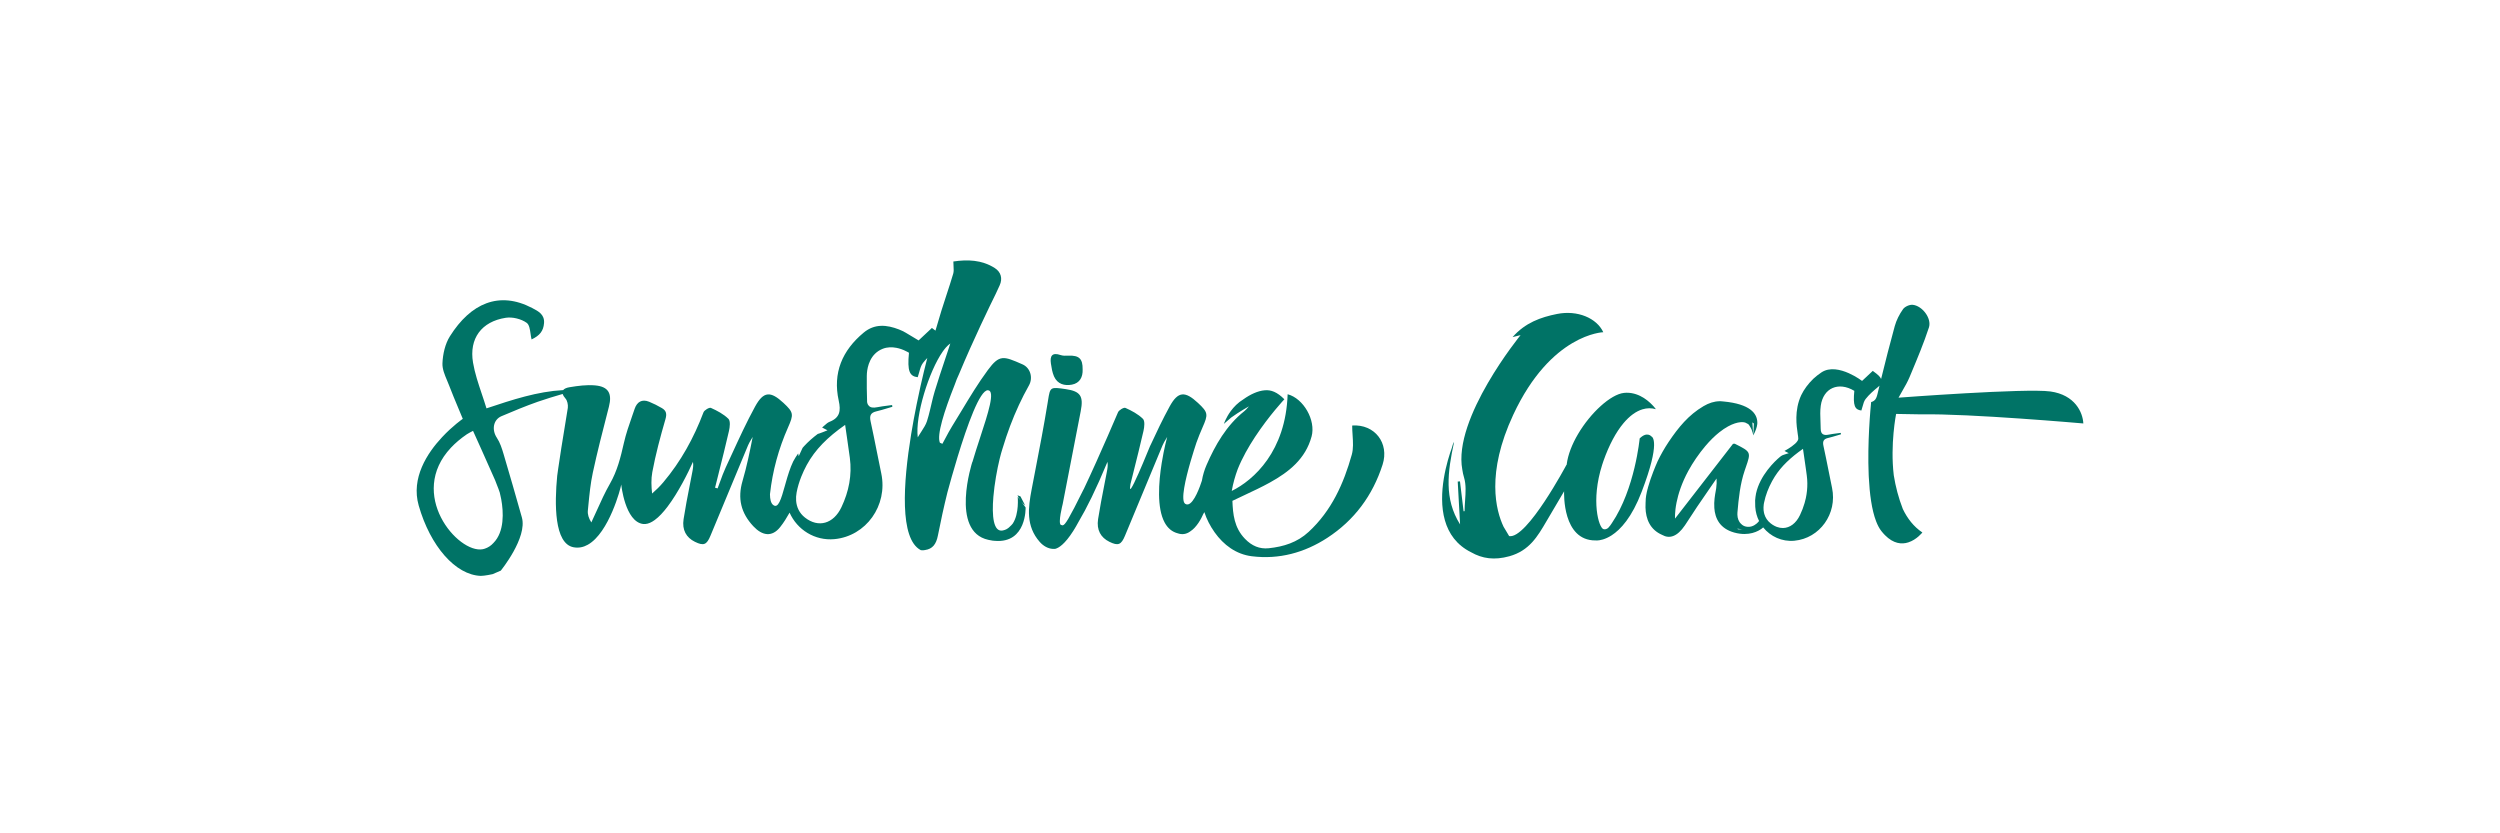
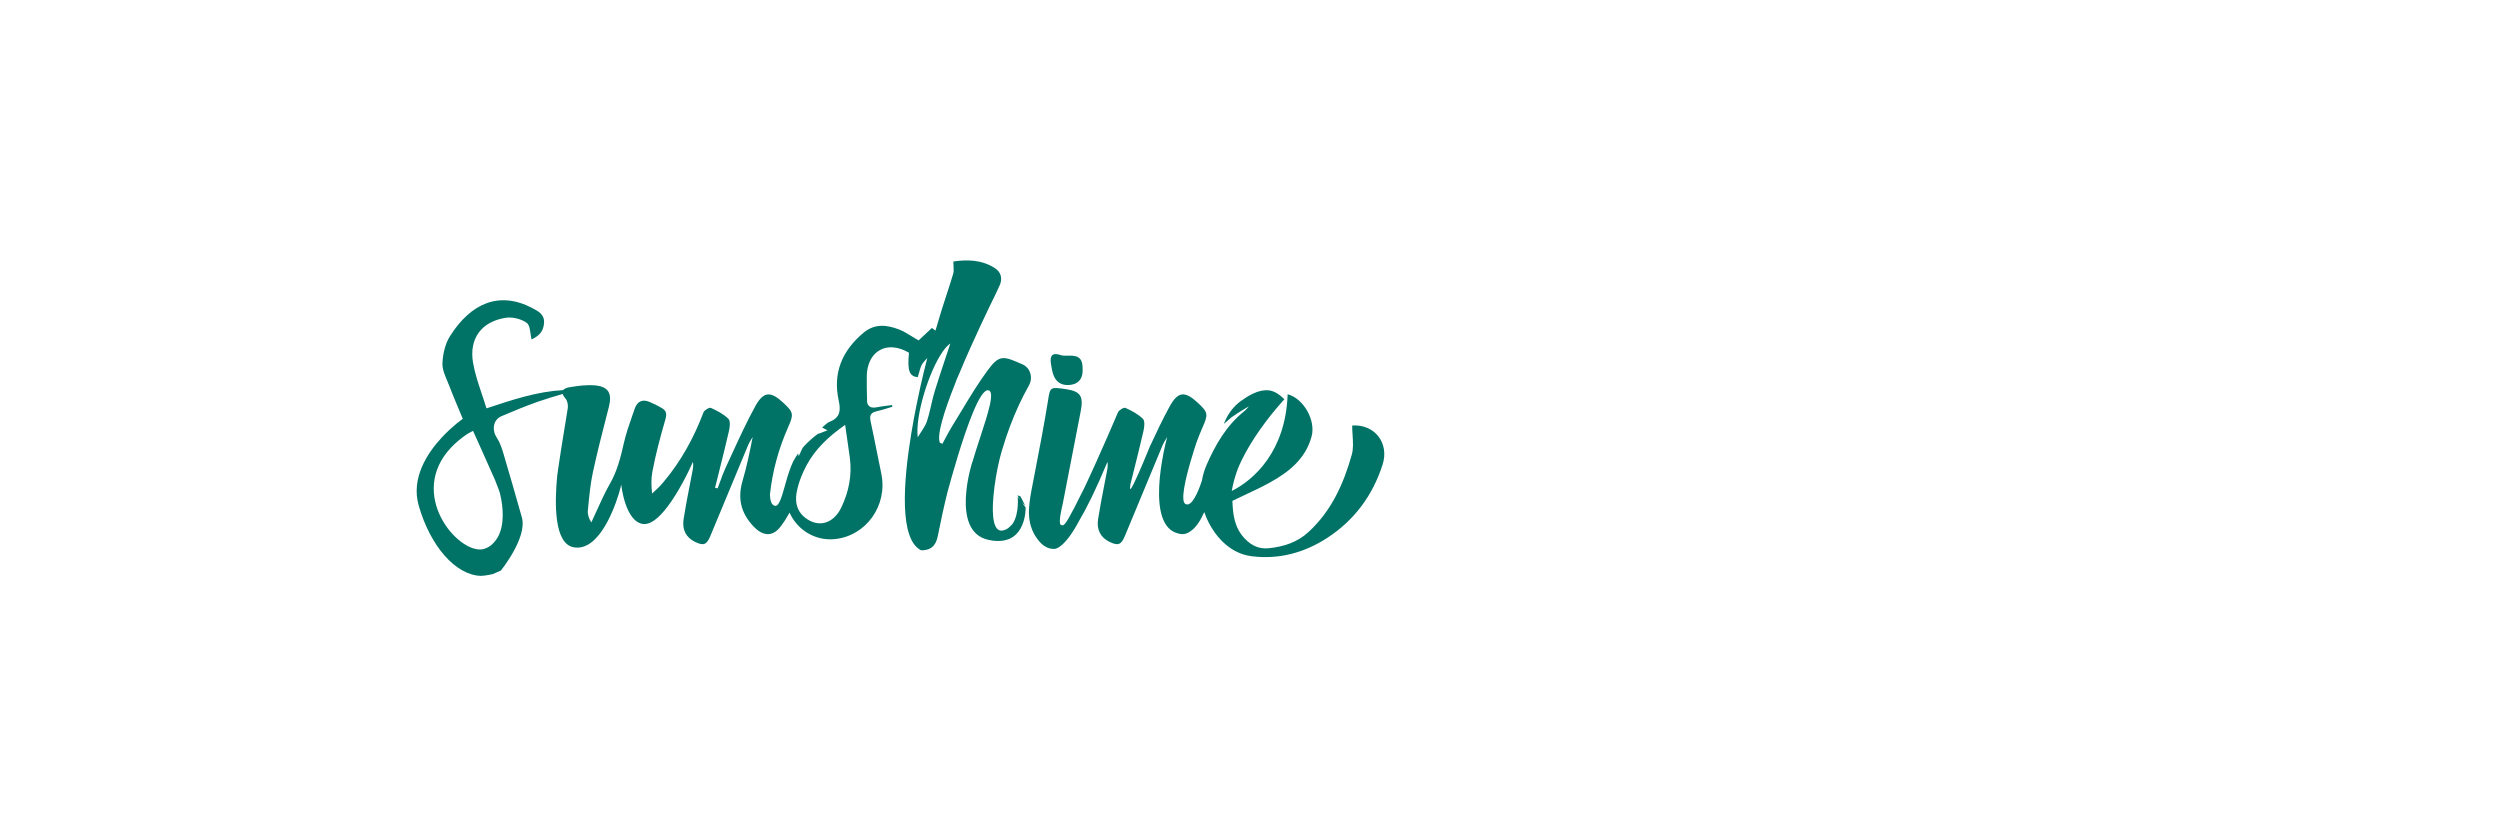
<svg xmlns="http://www.w3.org/2000/svg" width="240" height="80" viewBox="0 0 240 80" fill="none">
  <path d="M95.972 44.028C95.717 45.07 95.47 46.442 95.364 47.689C95.208 49.535 95.362 51.107 96.264 50.926C96.27 50.925 96.274 50.923 96.279 50.922C96.394 50.898 96.498 50.863 96.594 50.818C96.76 50.732 96.93 50.597 97.098 50.41C97.142 50.361 97.183 50.314 97.222 50.267C97.862 49.308 97.699 47.695 97.699 47.695L97.945 48.025C97.828 47.856 97.74 47.687 97.677 47.545L97.967 47.657L98.415 48.526C98.278 48.423 98.159 48.301 98.056 48.175L98.416 48.657L98.458 48.714C98.458 48.714 98.573 52.167 95.521 51.922C95.37 51.917 95.218 51.897 95.066 51.859C95.046 51.855 95.026 51.852 95.005 51.849C94.965 51.842 94.925 51.834 94.882 51.825C91.175 51.018 93.34 44.356 93.34 44.356L93.349 44.363C93.57 43.605 93.833 42.801 94.089 42.018C94.862 39.657 95.568 37.5 94.842 37.463C94.065 37.424 92.845 40.86 91.928 43.865C91.522 45.195 91.176 46.439 90.954 47.261C90.612 48.637 90.311 50.025 90.038 51.414C89.877 52.24 89.527 52.702 88.8 52.804C88.555 52.86 88.386 52.809 88.386 52.809C86.34 51.725 86.707 46.367 87.466 41.71C87.546 41.22 87.63 40.738 87.716 40.27C87.806 39.778 87.899 39.3 87.992 38.845C88.51 36.282 89.011 34.404 89.011 34.404L89.022 34.366C88.875 34.518 88.736 34.676 88.607 34.841C88.423 35.076 88.338 35.389 88.246 35.726C88.203 35.885 88.159 36.049 88.101 36.213C87.316 36.122 87.088 35.634 87.261 33.866C87.261 33.866 87.071 33.742 86.771 33.614C86.602 33.541 86.436 33.484 86.272 33.441L86.27 33.441L86.26 33.438C86.214 33.427 86.169 33.416 86.123 33.407C86.105 33.402 86.086 33.399 86.068 33.395L86.049 33.391C86.047 33.39 86.044 33.39 86.041 33.39C85.641 33.314 85.186 33.309 84.743 33.483C83.531 33.959 83.27 35.205 83.223 35.834C83.218 35.903 83.214 35.988 83.212 36.085C83.203 36.404 83.206 36.855 83.212 37.281C83.222 37.916 83.239 38.493 83.239 38.493C83.239 38.493 83.217 38.742 83.385 38.926C83.542 39.137 83.827 39.171 84.21 39.093C84.397 39.06 84.562 39.031 84.709 39.008C84.878 38.983 85.048 38.962 85.218 38.94C85.359 38.922 85.5 38.903 85.641 38.884C85.644 38.904 85.647 38.924 85.65 38.944L85.654 38.972C85.658 38.999 85.662 39.026 85.667 39.052C85.51 39.097 85.355 39.144 85.198 39.191C84.841 39.3 84.483 39.408 84.119 39.493C83.583 39.62 83.46 39.906 83.575 40.435C83.792 41.428 83.991 42.424 84.19 43.42L84.191 43.423C84.326 44.102 84.462 44.782 84.604 45.461C85.243 48.526 83.143 51.471 80.105 51.757C78.231 51.932 76.528 50.856 75.8 49.213C75.526 49.7 75.237 50.174 74.892 50.605C74.104 51.592 73.172 51.431 72.319 50.519C71.123 49.239 70.793 47.839 71.285 46.165C71.688 44.792 71.978 43.386 72.258 41.944C72.211 42.029 72.16 42.114 72.109 42.198C72.002 42.377 71.894 42.555 71.815 42.746C70.606 45.638 69.404 48.532 68.205 51.429C67.844 52.305 67.552 52.426 66.71 52.012C65.881 51.606 65.464 50.876 65.624 49.841C65.79 48.758 66.001 47.681 66.211 46.605C66.29 46.201 66.37 45.797 66.446 45.392C66.453 45.358 66.459 45.325 66.466 45.291C66.524 44.986 66.583 44.681 66.525 44.337C66.066 45.367 65.123 47.271 64.073 48.654C63.675 49.178 63.262 49.625 62.853 49.922C62.547 50.146 62.242 50.284 61.949 50.306C61.882 50.31 61.814 50.312 61.748 50.304C59.998 50.096 59.639 46.513 59.639 46.513C59.597 46.84 58.475 51.152 56.429 52.294C56.012 52.528 55.556 52.63 55.063 52.538C54.131 52.364 53.672 51.32 53.48 49.983C53.289 48.65 53.36 47.026 53.491 45.679C53.521 45.456 53.553 45.228 53.586 44.996C53.681 44.343 53.784 43.666 53.886 43.013C54.038 42.047 54.188 41.135 54.304 40.435V40.434C54.408 39.807 54.483 39.351 54.507 39.179L54.512 39.14V39.138C54.543 38.851 54.467 38.464 54.286 38.258C54.14 38.091 54.052 37.946 54.013 37.821C53.213 38.056 52.414 38.294 51.627 38.568C50.449 38.981 49.295 39.465 48.144 39.953C47.337 40.296 47.195 41.275 47.699 42.029C48.008 42.491 48.185 43.057 48.346 43.598C48.948 45.616 49.526 47.642 50.099 49.669C50.651 51.617 48.075 54.781 48.075 54.781L47.286 55.119C47.286 55.119 46.544 55.284 46.159 55.285C43.736 55.206 41.31 52.439 40.195 48.529C39.443 45.893 41.008 43.501 42.444 41.965C43.468 40.869 44.427 40.208 44.427 40.208C44.281 39.854 44.139 39.514 44 39.183C43.684 38.427 43.387 37.718 43.113 37C43.053 36.843 42.986 36.685 42.919 36.525C42.689 35.98 42.454 35.423 42.475 34.883C42.509 34.002 42.728 33.017 43.192 32.281C45.189 29.111 47.916 27.912 51.084 29.567L51.128 29.59C51.682 29.878 52.292 30.195 52.228 31.017C52.169 31.772 51.822 32.212 51.031 32.586C50.988 32.422 50.961 32.232 50.934 32.041C50.872 31.609 50.809 31.168 50.559 30.99C50.032 30.612 49.194 30.408 48.547 30.508C46.23 30.868 45.017 32.494 45.411 34.814C45.582 35.824 45.913 36.806 46.25 37.81C46.404 38.269 46.56 38.732 46.702 39.203C49.218 38.364 51.584 37.584 54.064 37.449C54.174 37.308 54.395 37.219 54.676 37.173C55.481 37.039 56.316 36.927 57.123 36.997C58.422 37.111 58.781 37.783 58.455 39.048L58.348 39.466C57.841 41.434 57.334 43.402 56.908 45.387C56.69 46.401 56.588 47.442 56.486 48.479C56.469 48.657 56.452 48.835 56.434 49.013C56.397 49.374 56.514 49.75 56.768 50.153C56.947 49.775 57.119 49.393 57.292 49.011C57.686 48.137 58.08 47.263 58.555 46.435C59.257 45.21 59.583 43.9 59.888 42.548C60.09 41.651 60.395 40.776 60.7 39.902C60.776 39.684 60.852 39.466 60.926 39.248C61.153 38.584 61.621 38.287 62.315 38.567C62.738 38.738 63.15 38.947 63.545 39.179C63.962 39.423 64.033 39.73 63.881 40.25C63.394 41.925 62.939 43.617 62.62 45.33C62.497 45.991 62.527 46.692 62.601 47.38C62.988 47.044 63.354 46.685 63.679 46.298C65.362 44.304 66.61 42.035 67.535 39.585C67.615 39.371 68.096 39.09 68.248 39.158C68.849 39.428 69.466 39.752 69.928 40.208C70.134 40.412 70.068 40.995 69.981 41.371C69.67 42.727 69.332 44.077 68.993 45.426L68.993 45.429C68.876 45.892 68.76 46.356 68.645 46.82L68.89 46.887C68.97 46.677 69.047 46.466 69.124 46.255C69.293 45.787 69.463 45.319 69.672 44.87C69.871 44.444 70.067 44.016 70.264 43.589C70.972 42.048 71.681 40.506 72.493 39.022C73.302 37.546 73.978 37.531 75.214 38.68C76.199 39.596 76.202 39.788 75.652 41.031C74.75 43.069 74.164 45.202 73.92 47.421C73.919 47.434 73.919 47.448 73.917 47.461C73.921 47.923 74.003 48.288 74.207 48.462C74.712 48.893 74.992 47.902 75.346 46.644C75.373 46.548 75.401 46.45 75.429 46.351C75.625 45.657 75.85 44.914 76.148 44.297C76.291 44.028 76.451 43.774 76.623 43.532L76.677 43.797C76.802 43.526 76.926 43.259 77.051 42.992C77.098 42.936 77.147 42.882 77.196 42.828C77.589 42.401 78.03 42.015 78.506 41.657C78.594 41.655 79.439 41.31 79.439 41.31C79.318 41.247 79.228 41.2 79.118 41.143L78.923 41.041C79.006 40.976 79.083 40.906 79.157 40.838C79.315 40.696 79.463 40.562 79.637 40.494C80.634 40.101 80.734 39.443 80.517 38.461C79.931 35.805 80.849 33.645 82.915 31.93C83.975 31.05 85.14 31.181 86.289 31.622C86.729 31.791 87.138 32.043 87.567 32.309C87.767 32.432 87.972 32.559 88.186 32.681C88.564 32.326 88.977 31.938 89.463 31.483C89.525 31.532 89.594 31.583 89.665 31.636C89.711 31.669 89.758 31.704 89.805 31.74L90.367 29.852C90.527 29.333 90.697 28.817 90.867 28.3C91.088 27.627 91.31 26.954 91.509 26.274C91.57 26.064 91.557 25.832 91.54 25.557C91.532 25.418 91.523 25.267 91.523 25.103C92.873 24.904 94.246 24.934 95.499 25.733C96.105 26.119 96.262 26.749 95.969 27.392C95.924 27.492 95.877 27.591 95.831 27.691L95.831 27.692C95.802 27.754 95.773 27.817 95.744 27.879C95.718 27.935 95.692 27.99 95.667 28.046C95.641 28.101 95.616 28.156 95.59 28.212C95.067 29.271 93.419 32.659 92.073 35.898C91.91 36.238 91.77 36.587 91.648 36.943C90.634 39.494 89.914 41.776 90.231 42.504C90.312 42.538 90.391 42.572 90.47 42.605C90.568 42.427 90.664 42.247 90.76 42.067C90.964 41.682 91.168 41.297 91.397 40.928C91.7 40.44 91.998 39.947 92.295 39.455C93.102 38.116 93.909 36.777 94.834 35.525C95.952 34.011 96.343 34.183 98.129 34.965L98.161 34.979C98.921 35.312 99.19 36.272 98.78 36.998C98.43 37.617 98.109 38.247 97.812 38.887C97.194 40.218 96.685 41.589 96.266 42.988C96.261 43.006 96.255 43.024 96.249 43.042L96.241 43.065C96.154 43.331 96.063 43.658 95.973 44.027L95.972 44.028ZM89.126 43.132L88.965 42.835L89.195 43.257L89.126 43.132ZM89.195 43.257L89.258 43.372L90.346 45.371L89.195 43.257ZM88.105 41.987C88.151 41.908 88.197 41.833 88.242 41.76C88.316 41.641 88.389 41.529 88.458 41.421C88.686 41.068 88.881 40.766 88.988 40.436C89.102 40.083 89.196 39.722 89.282 39.36C89.323 39.193 89.362 39.026 89.4 38.859L89.401 38.857C89.418 38.783 89.436 38.708 89.453 38.634C89.538 38.271 89.628 37.909 89.736 37.553C90.042 36.543 90.376 35.541 90.733 34.476C90.83 34.185 90.929 33.889 91.029 33.588C91.096 33.386 91.163 33.182 91.231 32.975C91.09 33.068 90.946 33.2 90.799 33.368C90.751 33.424 90.702 33.483 90.653 33.546C90.604 33.609 90.555 33.676 90.505 33.746C89.177 35.632 87.84 39.929 88.105 41.987ZM89.471 34.251V34.252L89.072 35.809L89.471 34.251ZM77.273 49.683C78.566 50.703 80.021 50.29 80.78 48.687C81.49 47.187 81.802 45.612 81.585 43.954C81.495 43.272 81.396 42.593 81.286 41.84L81.285 41.839C81.237 41.505 81.186 41.157 81.133 40.788C79.454 41.966 78.255 43.147 77.442 44.647C77.25 45.001 77.076 45.373 76.925 45.754C76.727 46.252 76.57 46.765 76.475 47.279C76.426 47.542 76.408 47.809 76.428 48.071C76.475 48.674 76.724 49.249 77.273 49.683ZM47.532 46.104C46.867 44.578 45.411 41.363 45.411 41.363C45.203 41.466 45.005 41.576 44.818 41.69C44.214 42.102 43.71 42.533 43.294 42.975C41.194 45.211 41.353 47.748 42.335 49.677C43.325 51.622 45.151 52.948 46.344 52.725C46.411 52.712 46.478 52.695 46.541 52.672C46.851 52.57 47.138 52.387 47.369 52.126C48.433 51.059 48.346 49.16 48.115 47.912C48.072 47.678 48.024 47.467 47.978 47.289L47.977 47.288C47.9 47.04 47.803 46.797 47.707 46.558C47.646 46.406 47.586 46.254 47.532 46.104ZM41.577 49.543C41.577 49.543 41.577 49.544 41.693 49.774C41.578 49.545 41.577 49.543 41.577 49.543ZM41.27 48.876L41.3 49.175L41.273 48.901C41.261 48.785 41.257 48.74 41.255 48.724C41.257 48.739 41.261 48.778 41.27 48.876Z" fill="#007366" />
  <path d="M102.59 34.143C103.597 34.107 103.945 34.441 103.933 35.458C103.963 36.206 103.652 36.781 102.91 36.924C102.199 37.061 101.507 36.877 101.182 36.126C101.017 35.745 100.949 35.315 100.887 34.899C100.779 34.174 101.001 33.804 101.815 34.085C102.04 34.163 102.303 34.154 102.549 34.145L102.59 34.143Z" fill="#007366" />
  <path d="M129.85 41.786C129.83 41.478 129.809 41.164 129.809 40.849C131.976 40.699 133.39 42.546 132.729 44.603C131.774 47.576 130.013 49.946 127.42 51.635C125.236 53.057 122.786 53.728 120.17 53.4C118.666 53.212 117.464 52.315 116.605 51.105C116.166 50.487 115.836 49.834 115.617 49.164C115.602 49.192 115.586 49.219 115.571 49.247C115.55 49.285 115.529 49.322 115.508 49.359C115.341 49.741 114.906 50.614 114.24 51.032C113.871 51.29 113.482 51.337 113.091 51.207C112.503 51.062 112.089 50.685 111.806 50.162C111.047 48.761 111.226 46.312 111.524 44.45C111.753 43.025 112.051 41.944 112.051 41.944C112.004 42.028 111.954 42.11 111.905 42.192C111.796 42.373 111.688 42.553 111.607 42.746C110.399 45.638 109.196 48.532 107.999 51.429C107.636 52.305 107.345 52.426 106.501 52.012C105.673 51.606 105.257 50.875 105.415 49.841C105.583 48.758 105.793 47.683 106.003 46.608C106.083 46.203 106.162 45.798 106.239 45.392C106.245 45.358 106.252 45.325 106.258 45.291C106.317 44.986 106.376 44.681 106.317 44.337C106.303 44.369 106.29 44.4 106.276 44.432C106.263 44.464 106.249 44.495 106.235 44.527C106.29 44.402 106.317 44.337 106.317 44.337C105.211 47.004 104.297 48.824 103.559 50.065C103.376 50.407 103.201 50.705 103.036 50.966C102.207 52.272 101.617 52.611 101.305 52.688C101.269 52.691 101.234 52.694 101.199 52.695C101.148 52.696 101.097 52.696 101.047 52.692C100.616 52.659 100.178 52.435 99.813 52.021C98.474 50.504 98.7 48.749 99.04 46.969C99.151 46.387 99.264 45.804 99.376 45.222C99.798 43.037 100.221 40.852 100.576 38.657C100.582 38.618 100.588 38.581 100.594 38.545C100.6 38.506 100.606 38.469 100.612 38.432C100.818 37.137 100.818 37.136 102.336 37.36C103.725 37.565 104.033 38.035 103.75 39.465L103.75 39.47L102.018 48.391C102.017 48.396 101.543 50.242 101.847 50.391C101.874 50.399 101.901 50.406 101.929 50.413L101.977 50.426L102.011 50.435C102.13 50.421 102.275 50.279 102.56 49.799C102.752 49.444 102.945 49.091 103.137 48.737L103.145 48.722C103.382 48.266 103.668 47.694 104.024 46.977L104.026 46.987C104.821 45.312 105.695 43.347 106.343 41.862C106.925 40.53 107.327 39.585 107.327 39.585C107.408 39.371 107.888 39.09 108.04 39.158C108.642 39.428 109.258 39.752 109.72 40.208C109.926 40.412 109.86 40.994 109.774 41.371C109.462 42.73 109.123 44.084 108.783 45.437C108.696 45.785 108.609 46.132 108.522 46.48C108.498 46.629 108.482 46.751 108.48 46.831C108.48 46.898 108.487 46.939 108.507 46.946C108.526 46.953 108.557 46.924 108.599 46.864C108.669 46.766 108.766 46.586 108.88 46.354C109.367 45.365 110.153 43.438 110.368 42.911L110.388 42.864L110.42 42.785L110.425 42.774C110.426 42.772 110.428 42.774 110.43 42.777C111.016 41.508 111.616 40.246 112.286 39.021C113.094 37.545 113.77 37.531 115.005 38.68C115.991 39.596 115.994 39.787 115.444 41.03C115.23 41.514 115.034 42.003 114.856 42.497C114.726 42.89 114.512 43.549 114.298 44.288C113.81 45.966 113.317 48.056 113.78 48.367C113.821 48.385 113.863 48.403 113.905 48.421C113.948 48.432 113.991 48.432 114.034 48.426C114.641 48.329 115.228 46.626 115.382 46.144C115.468 45.633 115.616 45.127 115.831 44.634C116.655 42.739 117.739 40.833 119.456 39.471C119.569 39.382 119.665 39.271 119.762 39.161C119.806 39.109 119.852 39.057 119.898 39.007C119.898 39.007 118.936 39.545 118.2 40.08C118.096 40.17 117.992 40.26 117.888 40.35L117.883 40.354C117.753 40.467 117.623 40.579 117.494 40.691C117.494 40.691 117.68 40.11 118.151 39.467C118.441 39.072 118.839 38.654 119.368 38.333C120.026 37.86 120.762 37.518 121.414 37.468C122.016 37.411 122.606 37.632 123.299 38.331C123.299 38.331 121.842 39.882 120.487 41.94C119.857 42.897 119.25 43.964 118.821 45.037C118.574 45.696 118.378 46.391 118.248 47.131C120.37 46.083 123.435 43.317 123.613 37.847C125.135 38.246 126.331 40.342 125.915 41.892C125.337 44.047 123.744 45.305 121.921 46.316C121.132 46.753 120.314 47.136 119.473 47.53C119.09 47.71 118.703 47.891 118.311 48.081C118.361 49.358 118.48 50.65 119.513 51.721C120.171 52.405 120.919 52.725 121.805 52.631C123.22 52.479 124.528 52.082 125.636 51.056C127.831 49.025 128.992 46.428 129.773 43.644C129.933 43.071 129.892 42.441 129.85 41.786Z" fill="#007366" />
-   <path d="M184.442 39.779L182.026 39.737C182.026 39.737 181.447 42.642 181.802 45.626C181.976 46.719 182.258 47.797 182.67 48.859C183.101 49.763 183.707 50.554 184.547 51.119C184.547 51.119 184.005 51.812 183.194 52.07C182.567 52.27 181.78 52.209 180.954 51.372C180.841 51.256 180.727 51.129 180.611 50.982C180.417 50.734 180.25 50.418 180.109 50.051C179.685 48.954 179.483 47.399 179.403 45.786L179.394 45.597C179.327 44.053 179.369 42.471 179.435 41.203C179.509 39.796 179.612 38.774 179.627 38.62L179.629 38.6C179.817 38.547 179.942 38.462 180.034 38.339C180.039 38.332 180.043 38.325 180.048 38.318C180.051 38.313 180.055 38.308 180.057 38.303C180.059 38.3 180.06 38.297 180.062 38.295L180.064 38.291C180.066 38.289 180.068 38.286 180.069 38.283C180.087 38.254 180.104 38.224 180.119 38.191C180.168 38.088 180.205 37.966 180.239 37.823C180.28 37.651 180.321 37.479 180.363 37.307V37.306C180.387 37.211 180.409 37.116 180.433 37.021C180.398 37.057 180.361 37.093 180.317 37.129C179.881 37.489 179.442 37.864 179.098 38.305C178.95 38.495 178.882 38.746 178.807 39.019C178.773 39.146 178.737 39.278 178.691 39.409C178.059 39.336 177.875 38.944 178.015 37.521C176.499 36.609 175.031 37.236 174.792 38.956C174.724 39.446 174.745 39.949 174.766 40.452C174.776 40.688 174.786 40.924 174.787 41.159C174.789 41.702 175.08 41.823 175.562 41.724C175.822 41.67 176.086 41.637 176.351 41.604C176.471 41.589 176.592 41.573 176.712 41.556C176.718 41.595 176.724 41.634 176.731 41.673L176.734 41.692C176.604 41.729 176.476 41.768 176.347 41.807C176.062 41.893 175.777 41.979 175.489 42.047C175.057 42.148 174.957 42.378 175.051 42.804C175.227 43.607 175.388 44.413 175.549 45.22V45.221C175.657 45.763 175.766 46.305 175.878 46.846C176.393 49.312 174.703 51.681 172.26 51.91C171.07 52.021 169.965 51.504 169.264 50.631C169.225 50.666 169.186 50.698 169.145 50.731L169.14 50.736C168.822 50.978 167.916 51.515 166.496 51.127C166.493 51.125 166.488 51.124 166.484 51.123L166.474 51.121C165.788 50.928 165.338 50.591 165.047 50.188C164.739 49.759 164.61 49.257 164.575 48.77C164.527 48.122 164.641 47.503 164.711 47.13C164.73 47.025 164.746 46.94 164.754 46.879C164.779 46.69 164.791 46.527 164.798 46.391C164.802 46.238 164.801 46.086 164.79 45.934C164.6 46.211 164.409 46.486 164.219 46.761C163.783 47.392 163.347 48.024 162.917 48.659C162.718 48.953 162.524 49.253 162.331 49.552L162.33 49.553C162.141 49.846 161.951 50.14 161.755 50.429C160.995 51.556 160.243 51.735 159.572 51.353C158.404 50.849 157.999 49.831 157.967 48.722C157.963 48.56 157.967 48.396 157.976 48.231C157.978 48.216 157.979 48.201 157.98 48.187C157.981 48.172 157.981 48.157 157.982 48.142C157.979 47.796 158.056 47.365 158.173 46.915L158.17 46.95V46.957L158.172 46.944C158.176 46.925 158.181 46.904 158.186 46.884C158.192 46.858 158.198 46.833 158.203 46.808L158.206 46.798C158.207 46.795 158.208 46.791 158.209 46.788C158.211 46.781 158.213 46.774 158.214 46.767C158.501 45.734 158.966 44.655 159.093 44.37C159.093 44.365 159.095 44.361 159.097 44.357L159.1 44.352L159.103 44.346L159.105 44.343L159.108 44.337V44.334L159.111 44.327L159.115 44.319V44.318L159.116 44.315C159.122 44.304 159.124 44.298 159.124 44.298L159.119 44.304C159.428 43.666 159.777 43.042 160.187 42.429C161.123 41.036 162.096 39.838 163.537 38.992C164.054 38.688 164.564 38.526 165.075 38.519L165.077 38.511L165.099 38.512L165.129 38.515C165.145 38.516 165.161 38.517 165.178 38.518C165.265 38.52 165.352 38.528 165.439 38.54C168.033 38.78 168.669 39.707 168.701 40.511C168.702 40.52 168.702 40.53 168.702 40.539C168.703 40.547 168.703 40.555 168.703 40.562C168.704 40.601 168.703 40.64 168.7 40.68L168.697 40.716C168.666 41.021 168.537 41.376 168.313 41.802L168.369 40.655L168.227 40.549L168.313 41.802C168.313 41.802 168.25 41.331 168.007 40.962C167.943 40.83 167.866 40.724 167.761 40.676C167.751 40.671 167.74 40.667 167.73 40.663L167.718 40.659C167.677 40.631 167.634 40.605 167.587 40.585C167.468 40.535 167.296 40.512 167.08 40.531C166.768 40.559 166.363 40.678 165.888 40.938C165.627 41.081 165.346 41.268 165.048 41.505C164.626 41.841 164.171 42.279 163.694 42.846C163.41 43.183 163.117 43.565 162.82 43.997C162.538 44.408 162.296 44.806 162.086 45.189C161.433 46.389 161.109 47.442 160.95 48.235C160.756 49.199 160.805 49.783 160.805 49.783C162.781 47.234 164.588 44.903 166.367 42.609C166.407 42.606 166.438 42.602 166.463 42.599C166.501 42.593 166.524 42.59 166.54 42.599C168.108 43.382 168.103 43.396 167.596 44.863C167.563 44.961 167.526 45.066 167.488 45.179C167.054 46.453 166.909 47.848 166.794 49.203C166.787 49.272 166.787 49.339 166.789 49.406C166.798 49.758 166.913 50.084 167.153 50.298C167.272 50.423 167.421 50.512 167.609 50.552C167.81 50.594 167.992 50.579 168.151 50.533C168.347 50.475 168.51 50.371 168.632 50.267C168.718 50.194 168.796 50.11 168.871 50.018C168.666 49.611 168.537 49.156 168.505 48.67C168.504 48.662 168.504 48.655 168.504 48.647C168.503 48.632 168.503 48.618 168.502 48.603C168.502 48.588 168.501 48.572 168.501 48.557C168.493 48.385 168.491 48.21 168.492 48.037C168.509 47.805 168.54 47.585 168.579 47.377C168.959 45.617 170.397 44.262 170.848 43.887C170.911 43.834 170.956 43.8 170.974 43.787C171.06 43.722 171.164 43.681 171.284 43.644C171.499 43.565 171.724 43.508 171.724 43.508L171.309 43.291C171.309 43.291 171.936 42.96 172.329 42.597C172.375 42.554 172.418 42.511 172.456 42.468C172.545 42.369 172.609 42.269 172.629 42.176C172.634 42.158 172.635 42.133 172.635 42.107C172.636 42.008 172.612 41.852 172.581 41.65C172.523 41.263 172.441 40.709 172.452 40.071C172.464 39.417 172.576 38.675 172.917 37.936C173.192 37.37 173.583 36.846 174.08 36.362C174.307 36.152 174.563 35.948 174.855 35.752C175.652 35.22 176.688 35.471 177.493 35.83C178.221 36.155 178.759 36.568 178.759 36.568C179.01 36.333 179.279 36.08 179.584 35.794L179.786 35.605C179.836 35.644 179.891 35.685 179.949 35.727C180.084 35.828 180.233 35.938 180.362 36.068C180.465 36.172 180.541 36.276 180.586 36.379C180.999 34.687 181.433 32.999 181.893 31.319C182.052 30.739 182.343 30.168 182.692 29.678C182.866 29.431 183.323 29.231 183.625 29.262C184.542 29.357 185.462 30.57 185.176 31.439C184.687 32.929 184.079 34.381 183.473 35.831L183.307 36.227C183.132 36.646 182.904 37.042 182.649 37.485C182.525 37.702 182.394 37.93 182.259 38.177C182.259 38.177 194.482 37.252 196.842 37.581C199.202 37.911 199.949 39.591 200 40.652C200 40.652 189.001 39.686 184.442 39.779ZM173.241 48.292C173.286 48.136 173.326 47.98 173.36 47.822C173.46 47.35 173.511 46.868 173.504 46.378C173.501 46.132 173.483 45.884 173.449 45.634C173.424 45.437 173.397 45.239 173.368 45.038C173.318 44.678 173.264 44.31 173.207 43.916V43.914C173.168 43.652 173.128 43.378 173.087 43.088C171.905 43.917 171.019 44.748 170.378 45.751C170.287 45.894 170.2 46.041 170.119 46.192C169.771 46.831 169.493 47.54 169.352 48.251C169.35 48.261 169.348 48.27 169.347 48.28C169.345 48.289 169.342 48.299 169.34 48.308C169.333 48.352 169.325 48.396 169.318 48.44C169.307 48.528 169.3 48.616 169.297 48.704C169.294 48.791 169.297 48.88 169.303 48.966C169.311 49.046 169.322 49.125 169.339 49.203C169.349 49.253 169.362 49.301 169.375 49.35C169.472 49.683 169.665 49.992 169.982 50.242C170.112 50.345 170.244 50.43 170.377 50.496C170.443 50.53 170.509 50.559 170.576 50.583C170.776 50.657 170.975 50.692 171.171 50.689C171.821 50.679 172.421 50.247 172.802 49.441C172.981 49.065 173.129 48.681 173.241 48.292ZM168.885 50.005C168.89 49.999 168.894 49.993 168.897 49.989C168.895 49.992 168.894 49.994 168.891 49.998L168.881 50.01L168.885 50.005ZM168.866 50.03C168.863 50.035 168.859 50.039 168.854 50.044L168.839 50.062L168.834 50.069C168.849 50.051 168.862 50.036 168.872 50.022C168.87 50.025 168.868 50.027 168.866 50.03ZM166.783 50.749L166.843 50.813L167.556 50.824L167.285 50.82L166.783 50.749Z" fill="#007366" />
-   <path d="M158.965 39.282L158.967 39.284C158.545 39.158 158.114 39.164 157.688 39.292C157.064 39.477 156.446 39.925 155.866 40.613C155.144 41.469 154.48 42.695 153.932 44.251C153.889 44.374 153.848 44.494 153.81 44.615C152.699 48.097 153.488 50.665 153.932 50.798C154.101 50.849 154.254 50.784 154.382 50.682C154.53 50.517 154.651 50.375 154.742 50.216C156.957 46.938 157.408 42.09 157.408 42.09C158.122 41.382 158.537 41.899 158.537 41.899L158.542 41.901C158.609 41.928 159.454 42.366 157.601 47.21C156.659 49.674 155.573 50.844 154.709 51.397C154.082 51.799 153.571 51.877 153.319 51.886C153.274 51.886 153.229 51.883 153.184 51.881L153.154 51.879H153.149V51.882C149.999 51.882 150.147 47.37 150.155 47.164C149.61 48.086 149.065 49.008 148.524 49.933L148.46 50.041C147.606 51.504 146.809 52.868 144.899 53.4C143.459 53.8 142.3 53.63 141.226 53.017C139.825 52.319 139.069 51.208 138.713 49.959C137.97 47.366 138.943 44.192 139.388 42.965C139.436 42.774 139.483 42.622 139.526 42.533C139.549 42.49 139.568 42.459 139.588 42.449C138.977 45.303 138.614 47.883 140.168 50.342L140.156 50.13C140.085 48.831 140.013 47.53 139.941 46.23C140.013 46.223 140.085 46.218 140.157 46.212C140.216 46.704 140.277 47.197 140.336 47.689C140.392 48.154 140.447 48.619 140.503 49.083C140.535 49.079 140.568 49.074 140.601 49.071C140.601 48.734 140.625 48.39 140.649 48.046C140.702 47.291 140.755 46.537 140.553 45.859C140.473 45.595 140.418 45.337 140.382 45.084C139.458 40.146 145.975 32.172 145.975 32.172L145.752 32.227C145.605 32.264 145.438 32.305 145.206 32.363C146.419 30.98 147.916 30.451 149.479 30.14C151.437 29.75 153.286 30.534 153.915 31.893C153.915 31.893 148.905 32.022 145.271 39.819C142.65 45.442 143.605 49.012 144.342 50.566C144.4 50.662 144.458 50.759 144.517 50.858C144.634 51.054 144.755 51.256 144.878 51.465C146.579 51.787 150.403 44.582 150.403 44.582L150.406 44.646C150.407 44.642 150.409 44.636 150.41 44.631C150.411 44.626 150.412 44.62 150.413 44.615C150.414 44.609 150.415 44.603 150.416 44.598C150.417 44.593 150.418 44.589 150.419 44.585C150.415 44.584 150.411 44.584 150.408 44.583L150.403 44.582C150.523 43.635 150.929 42.625 151.485 41.68C152.699 39.615 154.632 37.857 155.896 37.719H155.899C155.951 37.713 156.004 37.709 156.055 37.707C156.063 37.706 156.07 37.706 156.078 37.706C156.112 37.704 156.147 37.704 156.182 37.704C156.499 37.703 156.796 37.76 157.067 37.85C158.207 38.23 158.925 39.226 158.965 39.282ZM157.308 38.582L157.47 38.529L157.525 38.511L157.308 38.582Z" fill="#007366" />
</svg>